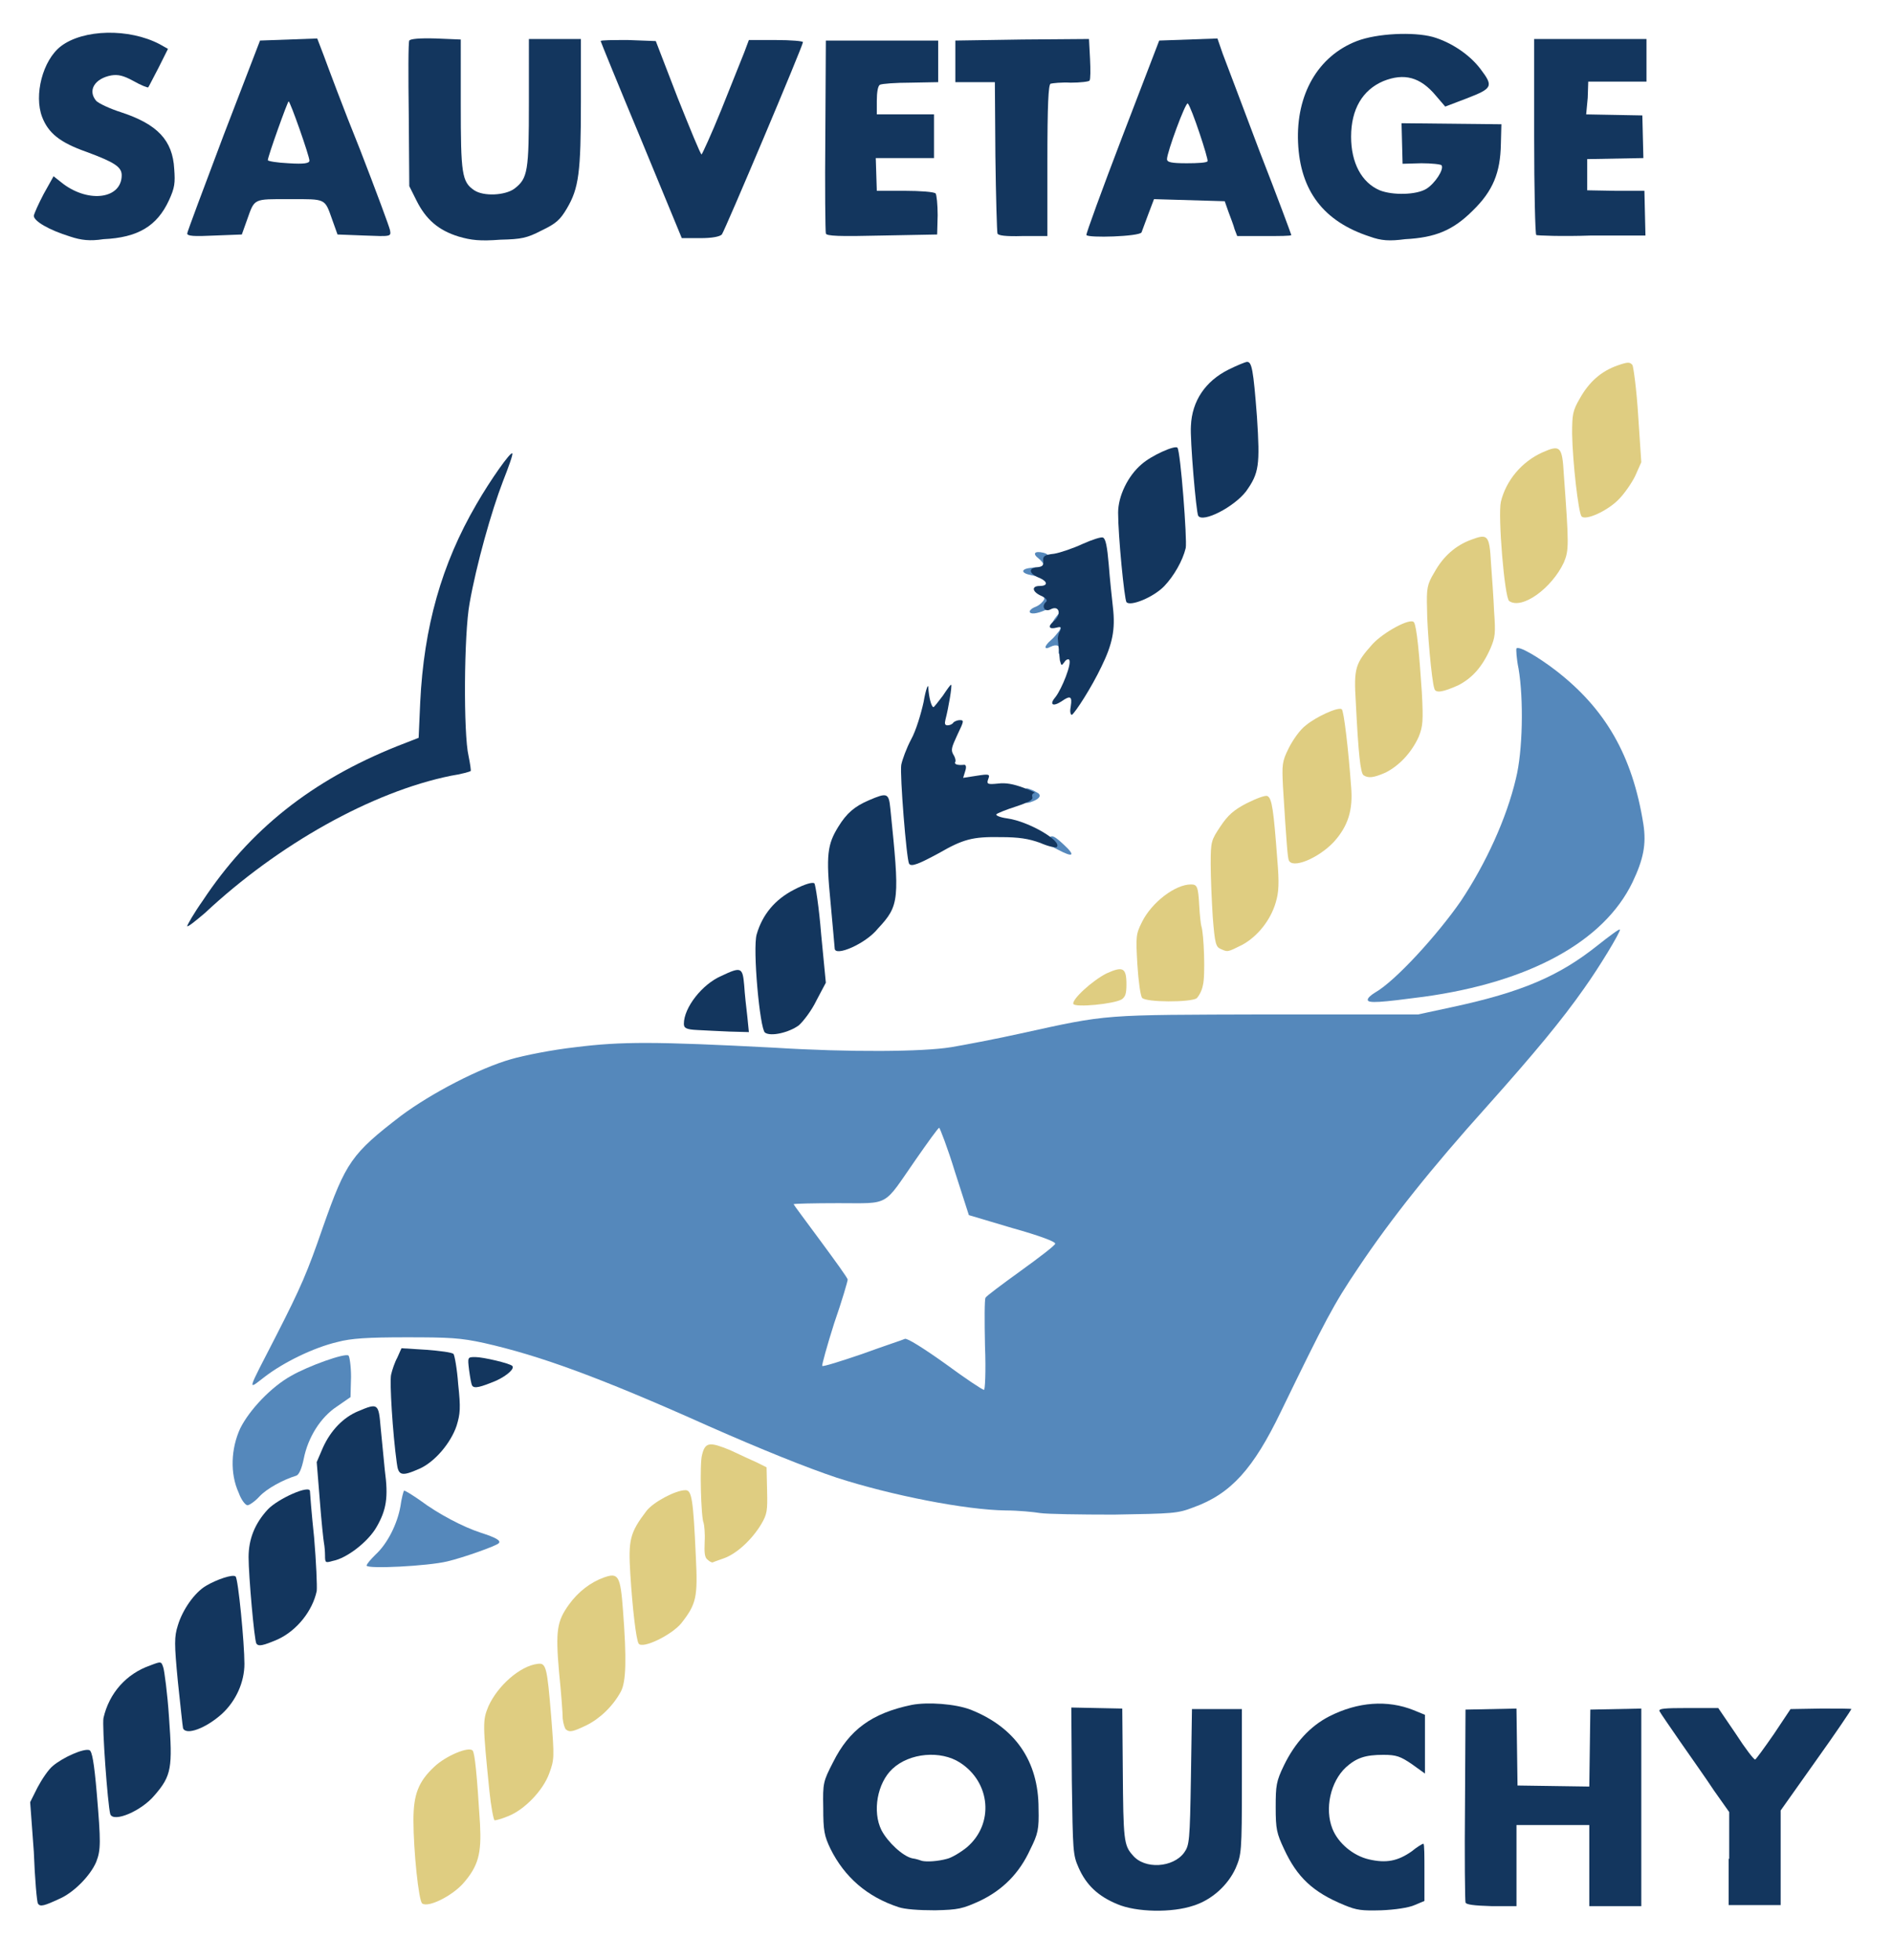
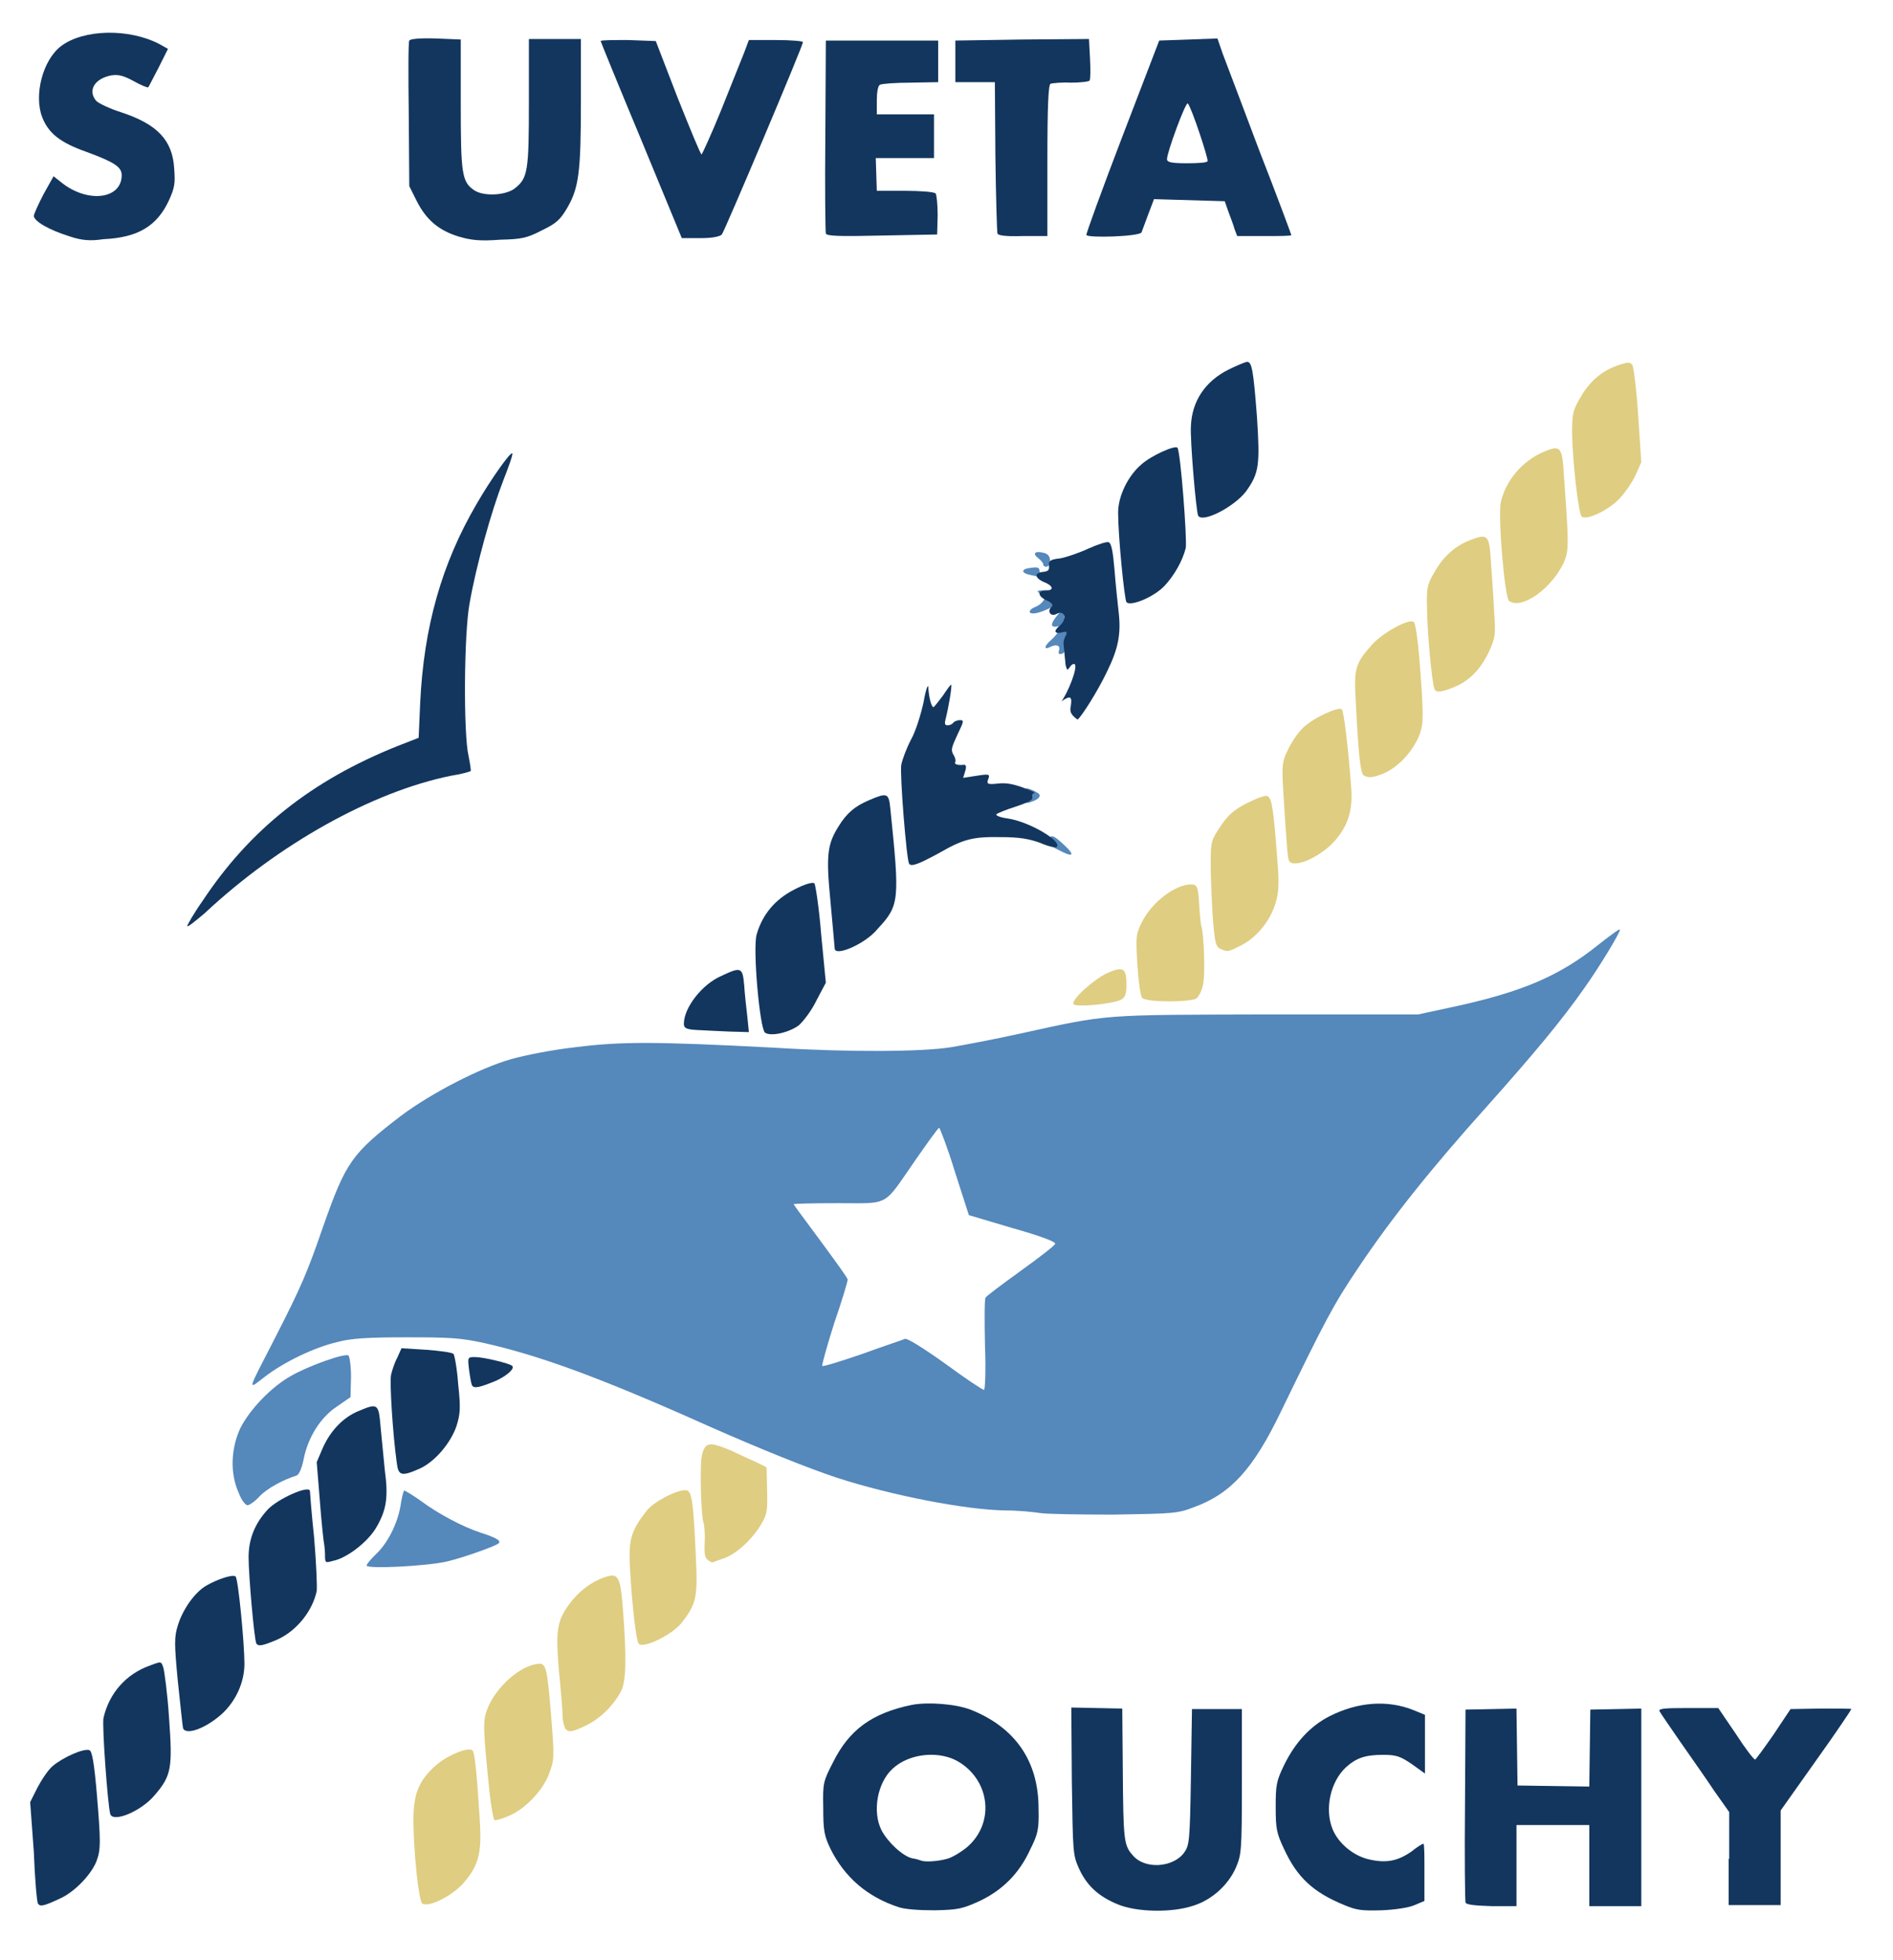
<svg xmlns="http://www.w3.org/2000/svg" version="1.1" id="Layer_1" x="0px" y="0px" viewBox="0 0 364 377" style="enable-background:new 0 0 364 377;" xml:space="preserve">
  <style type="text/css">
	.st0{fill:#5588BB;}
	.st1{fill:#13365E;}
	.st2{fill:#DFCD81;}
</style>
  <g>
    <path class="st0" d="M70.5,301.1c0-0.3,0.8-1.2,1.7-2.1c2.3-2.1,4.2-5.9,4.8-9.3c0.2-1.5,0.6-3,0.7-3c0.1-0.1,1.4,0.7,3,1.8   c3.6,2.7,8.4,5.2,11.8,6.3c2.8,0.9,3.9,1.5,3.4,2c-0.4,0.5-6.9,2.8-9.9,3.5C82.3,301.2,70.5,301.8,70.5,301.1L70.5,301.1z" />
    <path class="st0" d="M200,291c-1.2-0.2-4.2-0.5-6.6-0.5c-7.7-0.1-22-2.9-32.5-6.3c-5.7-1.9-14.4-5.4-24.6-9.9   c-21.2-9.5-32.6-13.6-43.2-16c-4.6-1-6.6-1.1-15-1.1c-7.4,0-10.6,0.2-13.2,0.9c-4.7,1.1-10.5,4-14,6.7c-3.4,2.6-3.5,3.2,2.2-7.9   c4.8-9.4,6-12.2,9-20.9c4.4-12.5,5.5-14.1,15-21.4c5.9-4.4,15.2-9.2,21.2-10.9c2.4-0.7,7.9-1.8,12.4-2.3c8.8-1.1,15.2-1.1,38.2,0.1   c14.4,0.9,28.6,0.8,34-0.1c2.4-0.4,8.2-1.5,13.2-2.6c17.3-3.8,15.4-3.6,47.6-3.7h29l6.5-1.4c13.5-2.9,20.6-6,27.9-11.8   c2.4-1.9,4.4-3.4,4.4-3.1c0,0.6-3.9,7.1-6.9,11.3c-4.2,6-9.5,12.4-18.6,22.6c-10.7,11.9-18.6,21.8-24.8,31.1   c-4.8,7.1-6.4,10.2-14.9,27.7c-5.3,11-9.6,15.8-16.8,18.4c-3.1,1.2-3.9,1.2-15.3,1.4C207.7,291.3,201.3,291.2,200,291L200,291z    M189.4,258.8c-0.1-4.8-0.1-8.9,0.1-9.2c0.1-0.3,3.2-2.6,6.8-5.2c3.6-2.6,6.6-4.9,6.6-5.2c0.1-0.4-3.2-1.6-8.2-3l-8.4-2.5l-2.7-8.4   c-1.4-4.6-2.9-8.4-3-8.4c-0.2,0-2.2,2.8-4.5,6.1c-6.4,9.2-4.8,8.4-14.9,8.4c-4.8,0-8.6,0.1-8.6,0.2c0,0.1,2.4,3.3,5.2,7.1   s5.2,7.1,5.2,7.4s-1.1,4.1-2.6,8.4c-1.4,4.4-2.4,8.1-2.3,8.2c0.1,0.2,3.6-0.9,7.7-2.3c4.1-1.5,7.8-2.7,8.2-2.9s3.6,1.8,7.8,4.8   c3.8,2.8,7.1,5,7.4,5C189.4,267.5,189.6,263.8,189.4,258.8z" />
    <path class="st0" d="M45.9,287.1c-1.7-3.7-1.5-8.5,0.3-12.4c1.8-3.6,6-8,9.8-10.1c3.3-1.9,10.3-4.4,11-3.9c0.2,0.1,0.5,2,0.5,4.1   l-0.1,3.9l-2.6,1.8c-3.2,2.1-5.6,6-6.4,10.1c-0.4,1.9-0.9,3-1.4,3.2c-2.6,0.8-5.7,2.5-7.1,4c-0.9,1-2,1.7-2.3,1.7   C47.2,289.5,46.4,288.5,45.9,287.1L45.9,287.1z" />
-     <path class="st0" d="M263,192.3c0-0.4,0.6-0.9,1.4-1.4c3.9-2.2,12-11.1,16.5-17.6c4.8-7.2,8.8-15.9,10.6-23.6   c1.3-5.2,1.5-15.2,0.5-21.1c-0.4-1.9-0.5-3.8-0.4-3.9c0.5-0.5,4.1,1.6,7.5,4.2c9.6,7.4,14.8,16.4,16.9,29.6c0.6,3.9,0,6.8-2.1,11.2   c-5.5,11.4-19.8,19.2-40.1,22C265.5,192.8,263,193,263,192.3L263,192.3z" />
    <path class="st0" d="M203.4,163.4c-2-1-2.1-1.3-1.5-2.4c0.4-0.4,1-0.1,2.6,1.4C206.9,164.6,206.4,165,203.4,163.4z" />
    <path class="st0" d="M197,153c0-1.4,0.1-1.6,1.1-1.2c0.6,0.2,1.3,0.6,1.6,0.8c0.6,0.6-0.1,1.2-1.6,1.7   C197.1,154.6,197,154.4,197,153z" />
    <path class="st0" d="M203.6,125.2c0.4-1-0.4-1.4-1.6-0.8c-1.3,0.7-1.3-0.1,0.1-1.3c0.6-0.5,1.2-1.3,1.6-1.8   c0.4-0.8,0.3-0.9-0.5-0.8c-1.2,0.2-1.2-0.5-0.1-1.9c1.1-1.4,1.5-1.4,1.5-0.2c0,0.6,0.2,1.1,0.6,1.2c0.9,0.3,0.1,5.8-0.9,6.1   C203.6,125.9,203.5,125.8,203.6,125.2L203.6,125.2z" />
    <path class="st0" d="M198,117.6c0-0.2,0.4-0.6,0.9-0.8c0.6-0.2,1.2-0.6,1.6-1.1c0.5-0.6,0.4-0.8-0.4-1.4c-0.9-0.7-0.8-0.7,0.9-0.8   c1.8,0,1.9,0.1,1.9,1.6c0,1.2-0.3,1.6-1.8,2.2C199.3,118.1,198,118.2,198,117.6z" />
    <path class="st0" d="M198.2,110.6c-2-0.4-1.9-1.2,0.1-1.4c1.4-0.2,1.6,0,1.6,0.8c0,0.6-0.1,1-0.1,1   C199.8,110.9,199.1,110.8,198.2,110.6z" />
    <path class="st0" d="M200.6,108.6c0.1-0.2-0.4-0.8-0.9-1.2c-1.2-0.9-0.8-1.5,0.9-1.1c0.9,0.2,1.3,0.7,1.3,1.5   c0,0.8-0.3,1.2-0.8,1.2C200.9,109,200.6,108.8,200.6,108.6z" />
  </g>
  <g>
    <path class="st1" d="M172.8,366.8c-6.1-2-10.4-5.8-13.1-11.2c-1.2-2.5-1.4-3.5-1.4-7.9c-0.1-4.8,0-5.1,1.9-8.8   c3.1-6.2,7.4-9.4,15.1-11c3.1-0.6,8.4-0.2,11.3,0.9c8.6,3.4,13.1,9.9,13.1,19c0.1,4-0.1,4.9-1.6,7.9c-2.1,4.6-5.3,7.8-9.7,9.9   c-3.3,1.5-4.1,1.7-8.6,1.8C176.6,367.4,174,367.2,172.8,366.8z M182.1,357.5c0.9-0.2,2.7-1.3,3.8-2.2c5.3-4.5,4.6-12.5-1.3-16.3   c-3.7-2.4-9.7-1.9-13,1.2c-2.9,2.7-3.9,8.2-2.1,11.8c1.2,2.3,4.1,5,5.9,5.4c0.8,0.1,1.6,0.4,1.9,0.5   C178.2,358.1,180.3,358,182.1,357.5L182.1,357.5z" />
    <path class="st1" d="M214.8,366.2c-3.6-1.5-5.9-3.6-7.4-7c-1.1-2.5-1.1-3.1-1.3-16.7l-0.1-14.1l4.9,0.1l4.9,0.1l0.1,11.8   c0.1,13.5,0.2,14.5,1.9,16.4c2.3,2.8,7.8,2.4,9.9-0.5c1-1.4,1.1-2.2,1.3-14.5l0.2-13.1h4.8h4.8v14c0,13.6-0.1,14-1.2,16.6   c-1.5,3.3-4.6,6.1-8.1,7.2C225.4,367.9,218.5,367.8,214.8,366.2L214.8,366.2z" />
    <path class="st1" d="M258.5,366.4c-6.1-2.5-9.1-5.4-11.6-10.8c-1.4-3-1.6-3.8-1.6-8s0.1-5,1.6-8.1c2.1-4.3,5-7.5,8.7-9.4   c5.5-2.8,11.2-3.2,16.2-1.2l2.2,0.9v5.7v5.6l-2.5-1.8c-2.2-1.5-3-1.8-5.5-1.8c-3.5,0-5.2,0.6-7.2,2.4c-3,2.8-4.1,8-2.6,11.8   c1.1,2.8,4,5.2,7,5.9c3.4,0.8,5.6,0.3,8.2-1.5c1.1-0.9,2.1-1.5,2.3-1.5s0.2,2.5,0.2,5.5v5.5l-1.9,0.8c-1.1,0.5-3.8,0.9-6.4,1   C261.9,367.5,260.9,367.4,258.5,366.4z" />
    <path class="st1" d="M7.3,366.1c-0.2-0.2-0.6-4.7-0.8-10l-0.7-9.5l1.4-2.8c0.8-1.5,2.1-3.5,3-4.2c1.9-1.6,5.9-3.4,7-3   c0.5,0.2,0.9,2.4,1.4,8.2c0.8,9.5,0.8,11-0.1,13.3c-1.1,2.6-4.3,5.9-7.1,7.1C8.6,366.5,7.7,366.8,7.3,366.1L7.3,366.1z" />
    <path class="st1" d="M281.8,365.9c-0.1-0.3-0.2-8.8-0.1-18.9l0.1-18.2l4.9-0.1l4.9-0.1l0.1,7.4l0.1,7.4l6.9,0.1l6.9,0.1l0.1-7.4   l0.1-7.4l4.9-0.1l4.9-0.1v19v19h-5h-5v-7.8V351h-7h-7v7.8v7.8h-4.8C283.4,366.5,281.9,366.3,281.8,365.9z" />
    <path class="st1" d="M332.5,357.5v-9l-2.9-4.1c-1.5-2.3-4.5-6.5-6.5-9.4c-2-2.9-3.8-5.5-4-5.9c-0.2-0.5,0.9-0.6,5.5-0.6h5.8l3.4,5   c1.8,2.8,3.5,5,3.7,4.9c0.2-0.1,1.8-2.3,3.6-4.9l3.2-4.8l5.9-0.1c3.2,0,5.8,0,5.8,0.1s-3,4.6-6.8,9.9l-6.8,9.6v9.1v9.1h-5h-5V357.5   z" />
    <path class="st1" d="M21.2,348.9c-0.5-1.9-1.6-17-1.3-18.5c1.1-4.8,4.4-8.5,9-10.1c2.1-0.8,2.1-0.8,2.5,0.4c0.2,0.6,0.8,5,1.1,9.6   c0.7,9.7,0.5,11.2-2.8,15C27.2,348.3,21.8,350.6,21.2,348.9z" />
    <path class="st1" d="M35.2,332.4c-0.1-0.4-0.5-4.4-1-9c-0.7-7.3-0.7-8.6,0-10.8c0.9-3,3.2-6.3,5.4-7.6c2-1.2,5.2-2.3,5.7-1.8   C45.8,303.6,47,316,47,320c0,3.5-1.6,7.1-4.3,9.6C39.6,332.4,35.8,333.8,35.2,332.4z" />
    <path class="st1" d="M49.3,316.1c-0.4-0.6-1.5-13.1-1.5-16.6c0-3.5,1.2-6.5,3.7-9.2c2-2.1,8.1-4.8,8.1-3.5c0,0.2,0.3,4.2,0.8,8.9   c0.4,4.7,0.6,9.4,0.5,10.3c-0.8,3.8-3.8,7.6-7.5,9.3C50.6,316.5,49.7,316.7,49.3,316.1L49.3,316.1z" />
    <path class="st1" d="M62.5,299.2c0-0.8-0.1-1.9-0.2-2.4c-0.1-0.5-0.5-4.2-0.8-8.2l-0.6-7.4l1.2-2.8c1.5-3.3,3.9-5.8,6.8-7   c3.8-1.6,3.9-1.5,4.3,3.2c0.2,2.2,0.6,6,0.8,8.2c0.7,5.2,0.3,7.6-1.6,10.9c-1.6,2.8-5.7,6-8.4,6.5   C62.6,300.6,62.5,300.6,62.5,299.2z" />
    <path class="st1" d="M76.3,281.4c-0.8-5.8-1.4-15.6-1.1-17c0.2-0.9,0.7-2.4,1.2-3.3l0.8-1.8l4.8,0.3c2.6,0.2,4.9,0.5,5.2,0.8   c0.2,0.2,0.7,2.9,0.9,5.8c0.5,4.6,0.4,5.7-0.3,8c-1.1,3.3-4.2,7-7.2,8.3C77.2,284,76.6,283.8,76.3,281.4L76.3,281.4z" />
    <path class="st1" d="M90.8,266.5c-0.2-0.3-0.4-1.6-0.6-3c-0.3-2.5-0.3-2.5,1.2-2.5c1.5,0,6.6,1.2,7.1,1.7c0.5,0.5-0.9,1.8-3,2.8   C92.4,266.8,91.2,267.1,90.8,266.5L90.8,266.5z" />
    <path class="st1" d="M147.1,198.6c-1-0.7-2.4-16.2-1.6-18.9c1.1-3.8,3.5-6.7,7.2-8.6c2.1-1.1,3.6-1.5,3.9-1.2   c0.2,0.2,0.9,4.7,1.3,9.8l0.9,9.3l-1.8,3.4c-0.9,1.9-2.5,4-3.4,4.8C151.7,198.6,148.2,199.4,147.1,198.6L147.1,198.6z" />
    <path class="st1" d="M134.1,198.1c-2.2-0.1-2.6-0.4-2.6-1.2c0-3.1,3.5-7.6,7.2-9.2c3.8-1.8,4.1-1.7,4.4,1.8c0.1,1.6,0.4,4.4,0.6,6   l0.3,3l-3.7-0.1C138.4,198.3,135.6,198.2,134.1,198.1L134.1,198.1z" />
    <path class="st1" d="M160.5,182.4c0-0.3-0.4-4.3-0.8-8.9c-0.9-9.1-0.6-11.1,1.5-14.5c1.6-2.6,3.1-3.9,5.9-5.1   c3.5-1.5,3.8-1.4,4.1,1.6c1.8,17.6,1.8,18.6-2.4,23.1C166.5,181.5,160.5,184.1,160.5,182.4L160.5,182.4z" />
    <path class="st1" d="M36,178.1c0-0.2,1.3-2.5,3-4.9c9-13.6,20.9-23.1,37.4-29.7l4.1-1.6l0.3-6.8c0.7-14.5,4.1-26.6,10.8-38.1   c2.7-4.7,6.6-10.2,6.9-9.8c0.2,0.1-0.7,2.6-1.8,5.4c-2.2,5.7-5.1,16-6.4,23.4c-1.1,5.9-1.2,25.2-0.2,29.4c0.3,1.5,0.5,2.8,0.4,2.9   c-0.1,0.1-1.8,0.6-3.8,0.9c-15.2,3.1-33.2,13.2-47.3,26.4C37.4,177.3,36,178.4,36,178.1L36,178.1z" />
    <path class="st1" d="M174.8,166.1c-0.5-0.9-1.8-17.2-1.5-19c0.2-1,1-3.2,1.9-4.9c0.9-1.6,1.9-4.9,2.4-7.2c0.4-2.4,0.9-3.6,0.9-2.8   c0.1,1.9,0.6,3.8,1,3.8c0.1,0,0.9-1,1.8-2.2c0.8-1.2,1.5-2.2,1.6-2.1c0.2,0.2-0.5,4.4-1.1,6.7c-0.2,0.8-0.1,1.1,0.4,1.1   c0.4,0,0.9-0.2,1.1-0.5c0.1-0.2,0.8-0.5,1.2-0.5c0.9,0,0.9,0.1-0.4,2.8c-1.1,2.4-1.3,2.9-0.8,3.8c0.4,0.6,0.5,1.2,0.4,1.4   c-0.3,0.5,0.4,0.7,1.6,0.6c0.4-0.1,0.6,0.3,0.3,1.2l-0.4,1.3l2.6-0.4c2.5-0.4,2.6-0.3,2.2,0.7c-0.3,0.9-0.1,1,1.9,0.8   c1.5-0.2,3,0.1,4.9,0.8c1.5,0.6,2.5,1,2.1,1c-0.4,0.1-0.5,0.4-0.4,0.8c0.2,0.5-0.7,1-3.1,1.8c-1.9,0.6-3.6,1.3-3.8,1.5   c-0.2,0.2,0.6,0.6,2.1,0.8c4.2,0.6,10.6,4.4,9.5,5.5c-0.2,0.2-1.6-0.1-3.2-0.8c-2.2-0.8-4.1-1.1-7.6-1.1c-5.4-0.1-7.2,0.4-11.9,3.1   C176.8,166.1,175.2,166.8,174.8,166.1L174.8,166.1z" />
-     <path class="st1" d="M205.9,135.8c0.3-1.9-0.1-2.1-1.8-0.9c-1.7,1.1-2.4,0.6-1.1-0.9c1.2-1.6,3.1-6.3,2.6-7.1   c-0.1-0.2-0.6-0.1-0.9,0.4c-0.6,0.8-0.6,0.8-0.9-0.3c-0.1-1.1-0.2-1.9-0.4-4.2c0-0.2,0.1-0.9,0.4-1.4c0.4-0.8,0.2-0.9-0.6-0.7   c-1.5,0.4-1.8-0.2-0.6-1.2c1.6-1.3,1.1-3.2-0.6-2.3c-1.1,0.6-1.8-0.6-0.9-1.4c0.4-0.3,0.1-0.8-1.1-1.3c-1.6-0.8-1.6-1.8-0.1-1.8   c1.6,0,1.6-0.8,0.1-1.5c-2.1-0.8-2.4-1.9-0.6-2.1c1.1-0.1,1.3-0.4,1.2-1.2c-0.1-0.9,0.2-1.2,2.1-1.4c1.2-0.2,3.8-1.1,5.5-1.9   c1.8-0.8,3.6-1.4,3.9-1.2c0.5,0.2,0.8,1.7,1.1,5.2c0.2,2.7,0.6,6.4,0.8,8.2c0.5,4.3-0.1,7.1-2.2,11.4c-1.9,4-5,8.8-5.7,9.3   C205.8,137.4,205.7,136.8,205.9,135.8L205.9,135.8z" />
+     <path class="st1" d="M205.9,135.8c0.3-1.9-0.1-2.1-1.8-0.9c1.2-1.6,3.1-6.3,2.6-7.1   c-0.1-0.2-0.6-0.1-0.9,0.4c-0.6,0.8-0.6,0.8-0.9-0.3c-0.1-1.1-0.2-1.9-0.4-4.2c0-0.2,0.1-0.9,0.4-1.4c0.4-0.8,0.2-0.9-0.6-0.7   c-1.5,0.4-1.8-0.2-0.6-1.2c1.6-1.3,1.1-3.2-0.6-2.3c-1.1,0.6-1.8-0.6-0.9-1.4c0.4-0.3,0.1-0.8-1.1-1.3c-1.6-0.8-1.6-1.8-0.1-1.8   c1.6,0,1.6-0.8,0.1-1.5c-2.1-0.8-2.4-1.9-0.6-2.1c1.1-0.1,1.3-0.4,1.2-1.2c-0.1-0.9,0.2-1.2,2.1-1.4c1.2-0.2,3.8-1.1,5.5-1.9   c1.8-0.8,3.6-1.4,3.9-1.2c0.5,0.2,0.8,1.7,1.1,5.2c0.2,2.7,0.6,6.4,0.8,8.2c0.5,4.3-0.1,7.1-2.2,11.4c-1.9,4-5,8.8-5.7,9.3   C205.8,137.4,205.7,136.8,205.9,135.8L205.9,135.8z" />
    <path class="st1" d="M216.6,115.8c-0.4-0.6-1.6-12.7-1.6-17.2c0-3.2,1.9-7.1,4.5-9.3c1.9-1.7,6.4-3.7,6.9-3.2   c0.6,0.6,1.9,17.8,1.6,19.3c-0.6,2.5-2.3,5.4-4.1,7.3C221.8,114.9,217.3,116.7,216.6,115.8z" />
    <path class="st1" d="M230.4,99.2c-0.4-0.7-1.6-14.8-1.4-17.3c0.2-4.8,2.8-8.6,7.2-10.8c1.6-0.8,3.3-1.5,3.6-1.5   c0.9,0,1.2,1.4,1.9,10.6c0.6,9.3,0.4,10.8-2.1,14.3C237.3,97.5,231.3,100.6,230.4,99.2L230.4,99.2z" />
    <path class="st1" d="M13.5,45.5c-4.2-1.3-7-3-7-4c0.1-0.5,0.9-2.3,1.9-4.2l1.9-3.4l1.9,1.5c5,3.7,11.2,2.8,11.2-1.7   c0-1.6-1.4-2.5-6.8-4.5c-5.1-1.8-7.3-3.6-8.5-6.7c-1.6-4.2,0.1-10.9,3.6-13.6c4.3-3.3,13.1-3.5,19-0.4l1.6,0.9l-1.8,3.6   c-1,1.9-1.9,3.7-2,3.8c-0.1,0.1-1.4-0.4-2.8-1.2c-2-1.1-3-1.3-4.3-1.1c-3.2,0.6-4.6,2.9-2.9,4.9c0.5,0.5,2.6,1.5,4.8,2.2   c7,2.3,9.9,5.4,10.2,10.9c0.2,2.7,0.1,3.6-1,6c-2.3,5-6,7.2-12.6,7.5C17.3,46.4,15.6,46.2,13.5,45.5z" />
    <path class="st1" d="M88.2,45.5c-3.9-1.2-6.3-3.3-8.1-6.9l-1.4-2.8L78.6,22c-0.1-7.5-0.1-13.9,0.1-14.2c0.2-0.3,1.8-0.5,5.1-0.4   l4.8,0.2V20c0,13.4,0.2,15,2.6,16.6c1.8,1.2,5.9,1,7.7-0.3c2.6-2,2.8-3.3,2.8-16.6V7.5h5h5v12.1c0,13.6-0.4,16.6-2.7,20.5   c-1.3,2.2-2.1,2.9-4.8,4.2c-2.9,1.5-3.9,1.7-8,1.8C92.3,46.4,90.6,46.2,88.2,45.5L88.2,45.5z" />
-     <path class="st1" d="M263.4,45.5c-8.9-2.9-13.4-8.8-13.8-18.1c-0.4-9.2,3.8-16.6,11.3-19.5c3.9-1.5,10.9-1.8,14.6-0.8   c3.5,1,7.1,3.4,9.2,6.2c2.5,3.3,2.3,3.7-2.6,5.6l-4.2,1.6l-1.8-2.1c-3-3.6-6.1-4.4-10.1-2.8c-4,1.7-6.2,5.4-6.2,10.7   c0,5,2,8.8,5.5,10.3c2.5,1,7.1,0.9,9-0.3c1.6-1,3.4-3.7,2.9-4.5c-0.1-0.2-1.9-0.4-3.9-0.4l-3.6,0.1l-0.1-3.9l-0.1-3.9l9.6,0.1   l9.6,0.1l-0.1,3.8c-0.1,5.5-1.5,9-5.4,12.8c-3.8,3.8-7.2,5.2-13,5.5C267.2,46.4,265.6,46.3,263.4,45.5L263.4,45.5z" />
-     <path class="st1" d="M36,44.9c0-0.3,3.2-8.8,7-18.9l7-18.2l5.5-0.2l5.5-0.2l1.3,3.4c0.7,1.9,3.7,10,6.9,17.9c3.1,8,5.7,15,5.8,15.6   c0.2,1.2,0.2,1.2-4.9,1l-5.2-0.2l-1-2.8c-1.5-4.2-1.1-4-8.2-4s-6.7-0.2-8.2,4l-1,2.8l-5.2,0.2C37.2,45.5,36,45.4,36,44.9z    M59.5,30.9c0-0.9-3.7-11.4-4-11.4c-0.2,0-4,10.6-4,11.3c0,0.2,1.8,0.5,4,0.6C58.5,31.6,59.5,31.4,59.5,30.9z" />
    <path class="st1" d="M123.3,26.9c-4.3-10.3-7.8-18.9-7.8-19c0-0.2,2.4-0.2,5.3-0.2l5.3,0.2l4.2,10.9c2.4,6,4.4,10.9,4.6,10.9   c0.1,0,1.9-3.9,3.8-8.6c1.9-4.8,3.9-9.7,4.4-11l0.9-2.4h5.2c2.9,0,5.2,0.2,5.2,0.4c0,0.7-15,36.2-15.6,37c-0.4,0.4-1.8,0.7-4.1,0.7   h-3.6L123.3,26.9L123.3,26.9z" />
    <path class="st1" d="M158.8,44.9c-0.1-0.3-0.2-8.8-0.1-18.9l0.1-18.2h10.8h10.8v4v4l-5.3,0.1c-2.9,0-5.5,0.2-5.9,0.4   s-0.6,1.5-0.6,3.1V22h5.5h5.5v4.2v4.2H174h-5.6l0.1,3.2l0.1,3.1l5.4,0c2.9,0,5.6,0.2,5.9,0.5c0.2,0.2,0.4,2.2,0.4,4.2l-0.1,3.7   l-10.6,0.2C161.3,45.5,158.9,45.4,158.8,44.9L158.8,44.9z" />
    <path class="st1" d="M191.8,44.9c-0.1-0.3-0.3-7-0.4-14.9l-0.1-14.2h-3.8h-3.8v-4v-4l12.9-0.2l12.8-0.1l0.2,3.8   c0.1,2.1,0.1,4-0.1,4.2c-0.1,0.2-1.8,0.4-3.6,0.4c-1.8-0.1-3.5,0.1-3.9,0.2c-0.4,0.3-0.6,3.9-0.6,14.9v14.4h-4.8   C193.4,45.5,191.9,45.3,191.8,44.9L191.8,44.9z" />
    <path class="st1" d="M208.9,45.2c-0.1-0.2,3-8.7,6.9-18.9l7.1-18.5l5.6-0.2l5.6-0.2l1,2.9c0.6,1.6,3.8,10,7.1,18.8   c3.4,8.7,6.1,16,6.1,16.1c0,0.2-2.4,0.2-5.2,0.2h-5.2l-0.5-1.3c-0.2-0.8-0.8-2.3-1.2-3.4l-0.7-2l-6.8-0.2l-6.8-0.2l-1.1,2.9   c-0.6,1.6-1.2,3.2-1.3,3.5C219,45.5,209.2,45.8,208.9,45.2L208.9,45.2z M232.2,31c0.2-0.4-3.1-10.4-3.8-11.1c-0.4-0.4-4,9.4-4,10.7   c0,0.6,0.8,0.8,3.8,0.8C230.3,31.4,232.1,31.3,232.2,31z" />
-     <path class="st1" d="M295.4,45.2c-0.2-0.2-0.4-8.7-0.4-19V7.5h10.8h10.8v4.1v4.1h-5.6h-5.6l-0.1,3.1L305,22l5.4,0.1l5.4,0.1   l0.1,4.1l0.1,4.1l-5.4,0.1l-5.4,0.1v3v3l5.5,0.1l5.5,0l0.1,4.3l0.1,4.3h-10.5C300.3,45.5,295.5,45.3,295.4,45.2L295.4,45.2z" />
  </g>
  <g>
    <path class="st2" d="M81.2,366.1c-0.7-0.4-1.7-10.3-1.7-16c0-4.9,0.9-7.4,4-10.3c2.2-2.1,6.7-4,7.4-3.1c0.4,0.6,0.8,4.3,1.4,14.1   c0.3,5.7-0.3,8.1-3.3,11.5C86.8,364.7,82.4,366.9,81.2,366.1L81.2,366.1z" />
    <path class="st2" d="M94.1,344.4c-1.3-12.9-1.3-13.5-0.2-16.2c1.8-4,6.1-7.8,9.5-8.2c1.6-0.2,1.8,0.5,2.6,10.3   c0.6,7.7,0.6,8.1-0.4,10.8c-1.2,3.3-4.8,7-7.9,8.2c-1.2,0.5-2.3,0.8-2.6,0.8C94.9,350,94.4,347.4,94.1,344.4L94.1,344.4z" />
    <path class="st2" d="M108.8,332.6c-0.2-0.2-0.5-1.1-0.6-2.1c0-1-0.3-5-0.7-8.9c-0.7-8-0.4-9.8,1.9-13c1.8-2.5,4.2-4.3,6.7-5.2   c2.8-1,3.2-0.4,3.7,6.4c0.7,9.2,0.6,13.6-0.4,15.5c-1.5,2.8-4,5.2-6.6,6.5C110.1,333.1,109.5,333.2,108.8,332.6L108.8,332.6z" />
    <path class="st2" d="M122.8,316.1c-0.5-0.8-1.2-7-1.6-13.4c-0.4-6.5-0.1-7.9,3.1-12.1c1.3-1.7,5.6-4,7.5-4c1.2,0,1.5,1.6,2,12.8   c0.4,7.8,0.1,9.1-2.8,12.8C129.1,314.5,123.5,317.2,122.8,316.1L122.8,316.1z" />
    <path class="st2" d="M136.1,300c-0.6-0.4-0.7-1.3-0.6-3.5c0.1-1.6-0.1-3.3-0.2-3.6c-0.5-0.9-0.8-11.5-0.3-13.1   c0.6-2.5,1.5-2.5,5.4-0.9c1.9,0.9,4.3,2,5.2,2.4l1.8,0.9l0.1,4.4c0.1,4,0,4.6-1.1,6.5c-1.8,3-4.7,5.7-7.2,6.6   c-1.2,0.4-2.2,0.8-2.2,0.8C136.8,300.5,136.4,300.3,136.1,300L136.1,300z" />
    <path class="st2" d="M206.4,193.1c-0.4-0.8,3.6-4.5,6.4-5.9c3.1-1.4,3.8-1.1,3.8,2.1c0,1.8-0.2,2.4-0.9,2.9   C214.2,193.1,206.8,193.8,206.4,193.1L206.4,193.1z" />
    <path class="st2" d="M219.6,191.9c-0.3-0.4-0.7-3.2-0.9-6.4c-0.3-5.4-0.3-5.8,0.9-8.2c1.9-3.8,6.4-7.2,9.4-7.2   c1.2,0,1.4,0.4,1.6,4.1c0.1,1.8,0.3,3.6,0.4,3.9c0.5,1.4,0.8,9.6,0.3,11.4c-0.2,1.1-0.8,2.1-1.2,2.5   C228.9,192.8,220.3,192.8,219.6,191.9L219.6,191.9z" />
    <path class="st2" d="M234.7,182.5c-0.9-0.4-1.1-1-1.5-6.1c-0.2-3.1-0.4-7.7-0.4-10.2c0-4.4,0.1-4.6,1.9-7.3c1.4-2.1,2.5-3.1,5-4.4   c1.8-0.9,3.6-1.6,4-1.4c0.9,0.4,1.2,2.8,1.9,12.1c0.4,4.7,0.3,6.4-0.3,8.4c-1,3.4-3.5,6.5-6.4,8.1   C235.9,183.2,236.1,183.1,234.7,182.5L234.7,182.5z" />
    <path class="st2" d="M247.8,165.4c-0.2-0.6-0.4-2.8-1.1-14.1c-0.2-4.2-0.2-4.8,1.1-7.4c0.8-1.6,2.2-3.6,3.3-4.4   c1.9-1.6,6.2-3.6,6.9-3.1c0.4,0.2,1.3,7.9,1.8,14.9c0.4,4.5-0.6,7.6-3.3,10.6C253.5,165.1,248.4,167.2,247.8,165.4L247.8,165.4z" />
    <path class="st2" d="M262.2,149.1c-0.6-0.4-1-4.1-1.5-14.1c-0.4-6.5-0.1-7.4,3.2-11.1c2.1-2.3,7.4-5.2,8-4.2   c0.5,0.8,1,5.8,1.5,13.4c0.3,5.6,0.2,6.6-0.6,8.6c-1.4,3.1-3.8,5.6-6.4,6.9C264.1,149.6,263.1,149.7,262.2,149.1L262.2,149.1z" />
    <path class="st2" d="M275.8,132.4c-0.5-1.4-1.4-11.4-1.4-15.4c-0.1-3.8,0-4.6,1.4-6.9c1.7-3.1,4.1-5.2,7.1-6.3   c3.2-1.2,3.5-0.9,3.8,4.5c0.2,2.7,0.5,6.9,0.6,9.4c0.3,4.1,0.2,4.9-0.7,7c-1.6,3.6-3.5,5.7-6.2,7.1   C277.5,133.1,276,133.4,275.8,132.4z" />
    <path class="st2" d="M290.2,115.6c-0.9-0.6-2.2-16.5-1.6-19.1c1-4.1,4-7.7,8-9.5c3.4-1.5,3.8-1.2,4.1,4.2c1,13.7,1,14.6,0,17   C298.4,113.1,292.7,117.3,290.2,115.6z" />
    <path class="st2" d="M304.1,99.3c-0.6-0.8-1.7-10.4-1.8-15.8c0-3.8,0.1-4.5,1.5-6.9c1.8-3.2,4.1-5.2,7.2-6.3c2-0.7,2.4-0.7,2.9-0.1   c0.2,0.4,0.8,4.8,1.1,9.7l0.6,9l-1.2,2.7c-0.7,1.4-2.1,3.4-3.1,4.4C309.1,98.3,304.8,100.2,304.1,99.3z" />
  </g>
</svg>